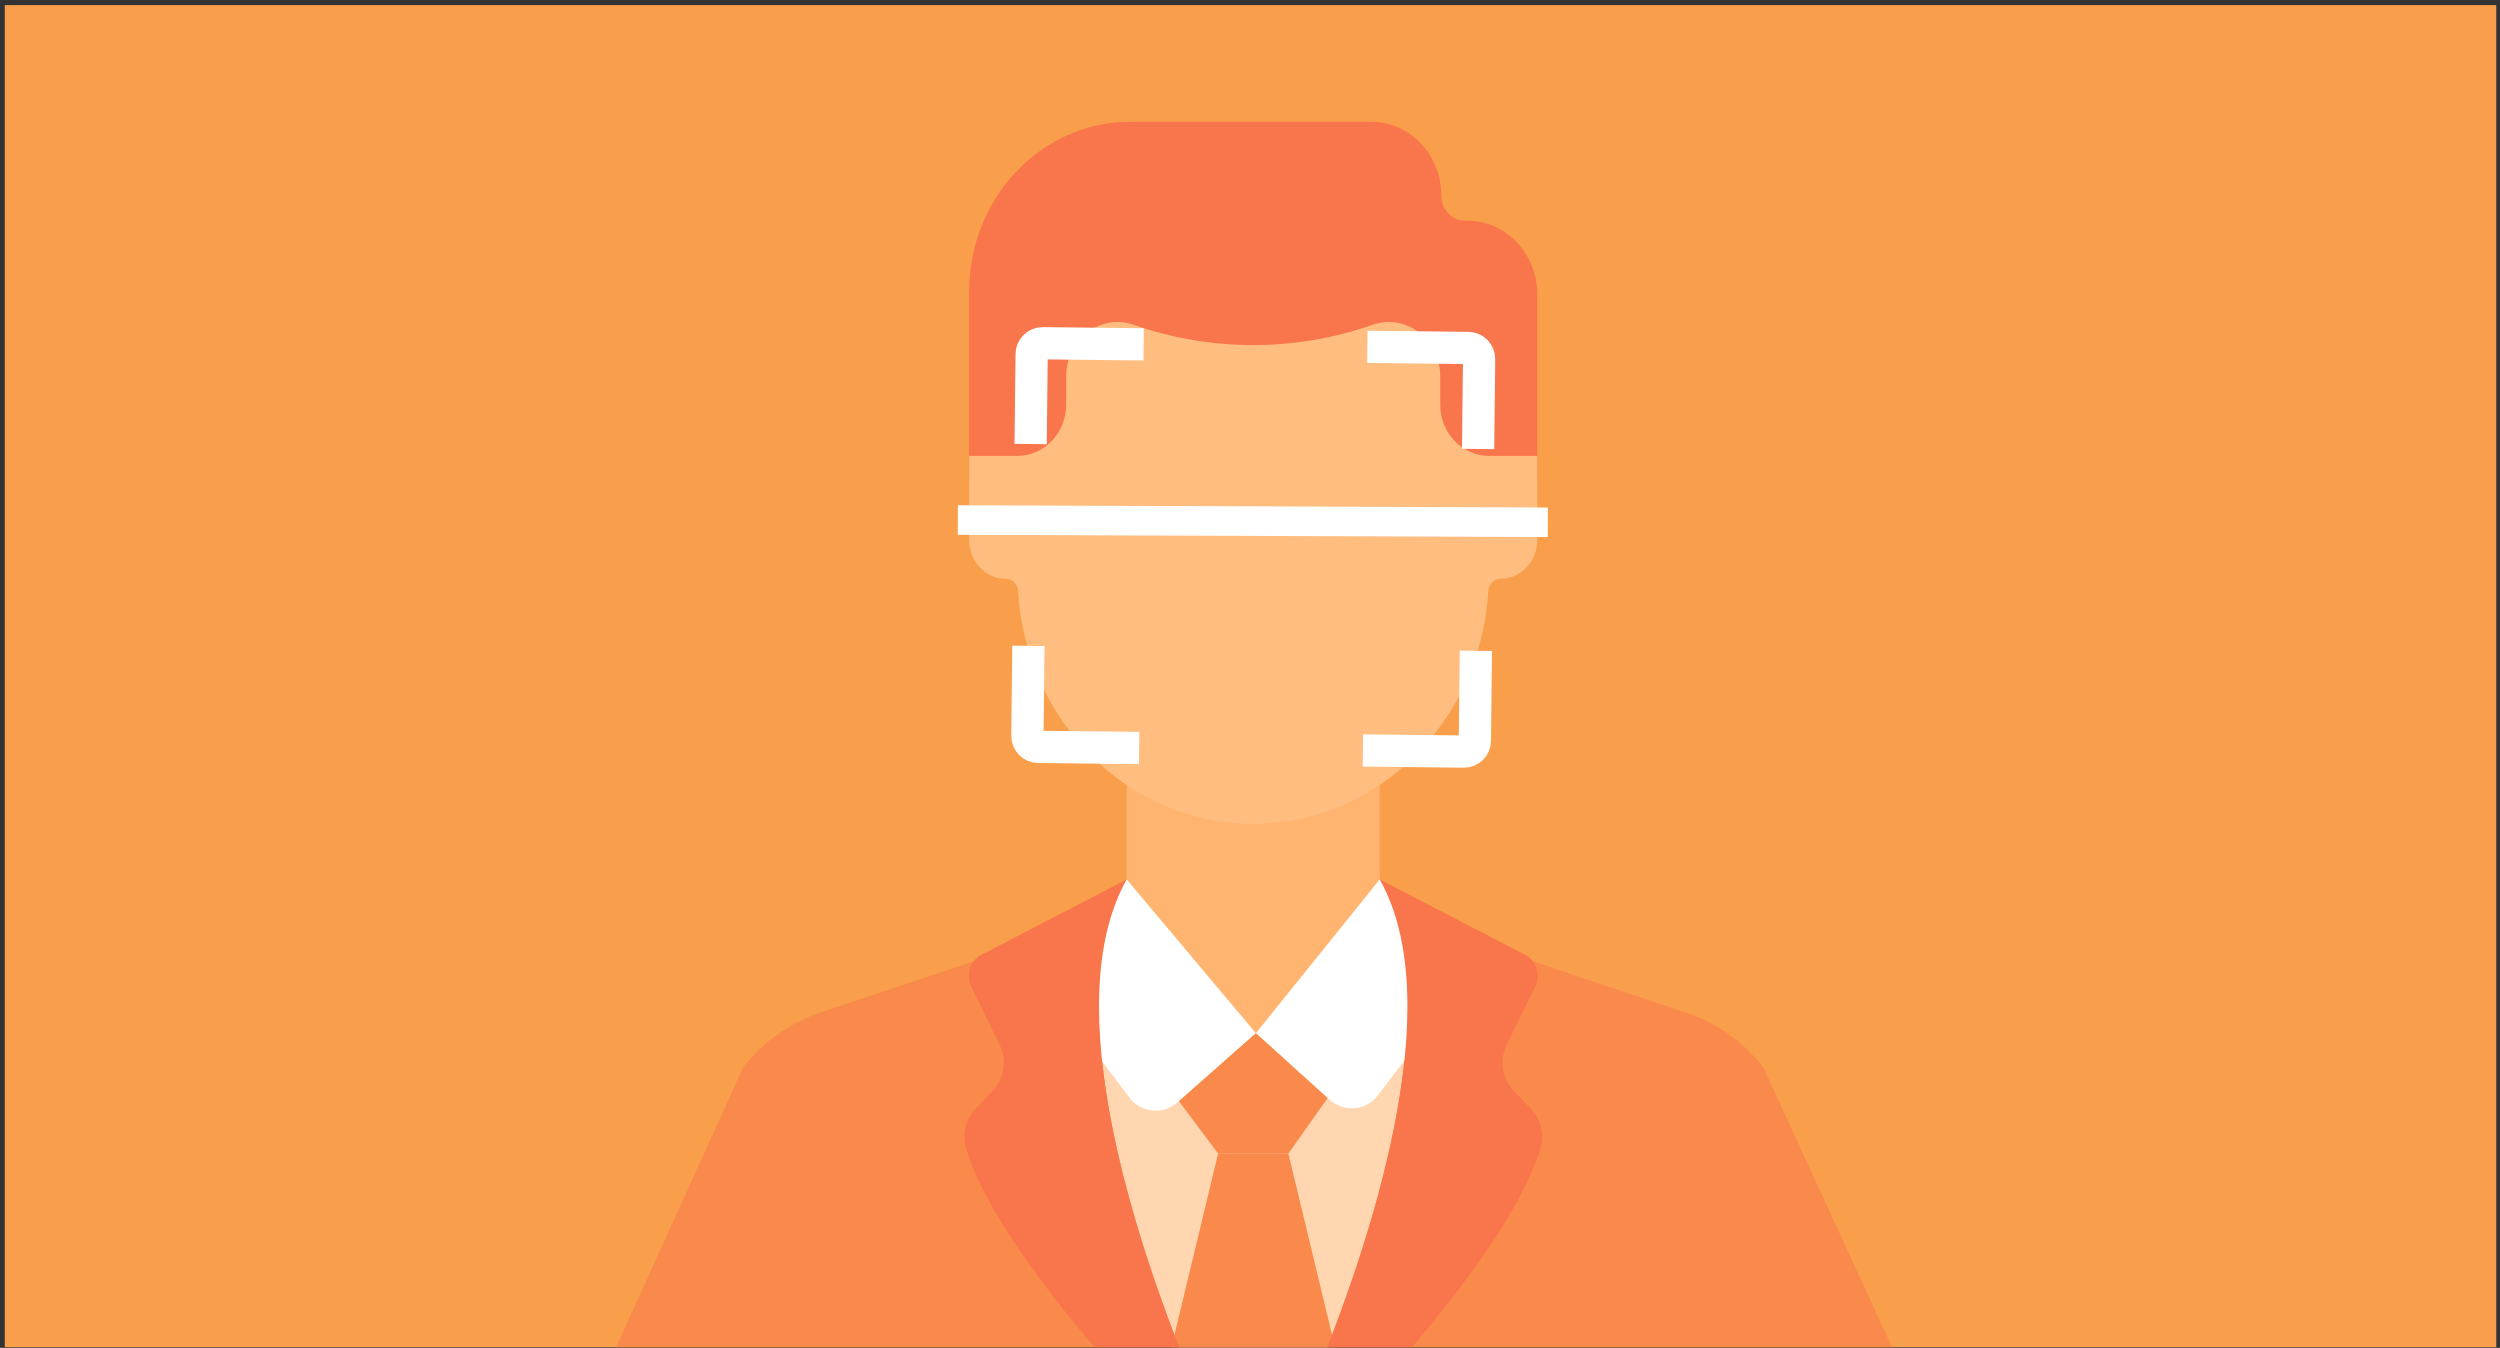
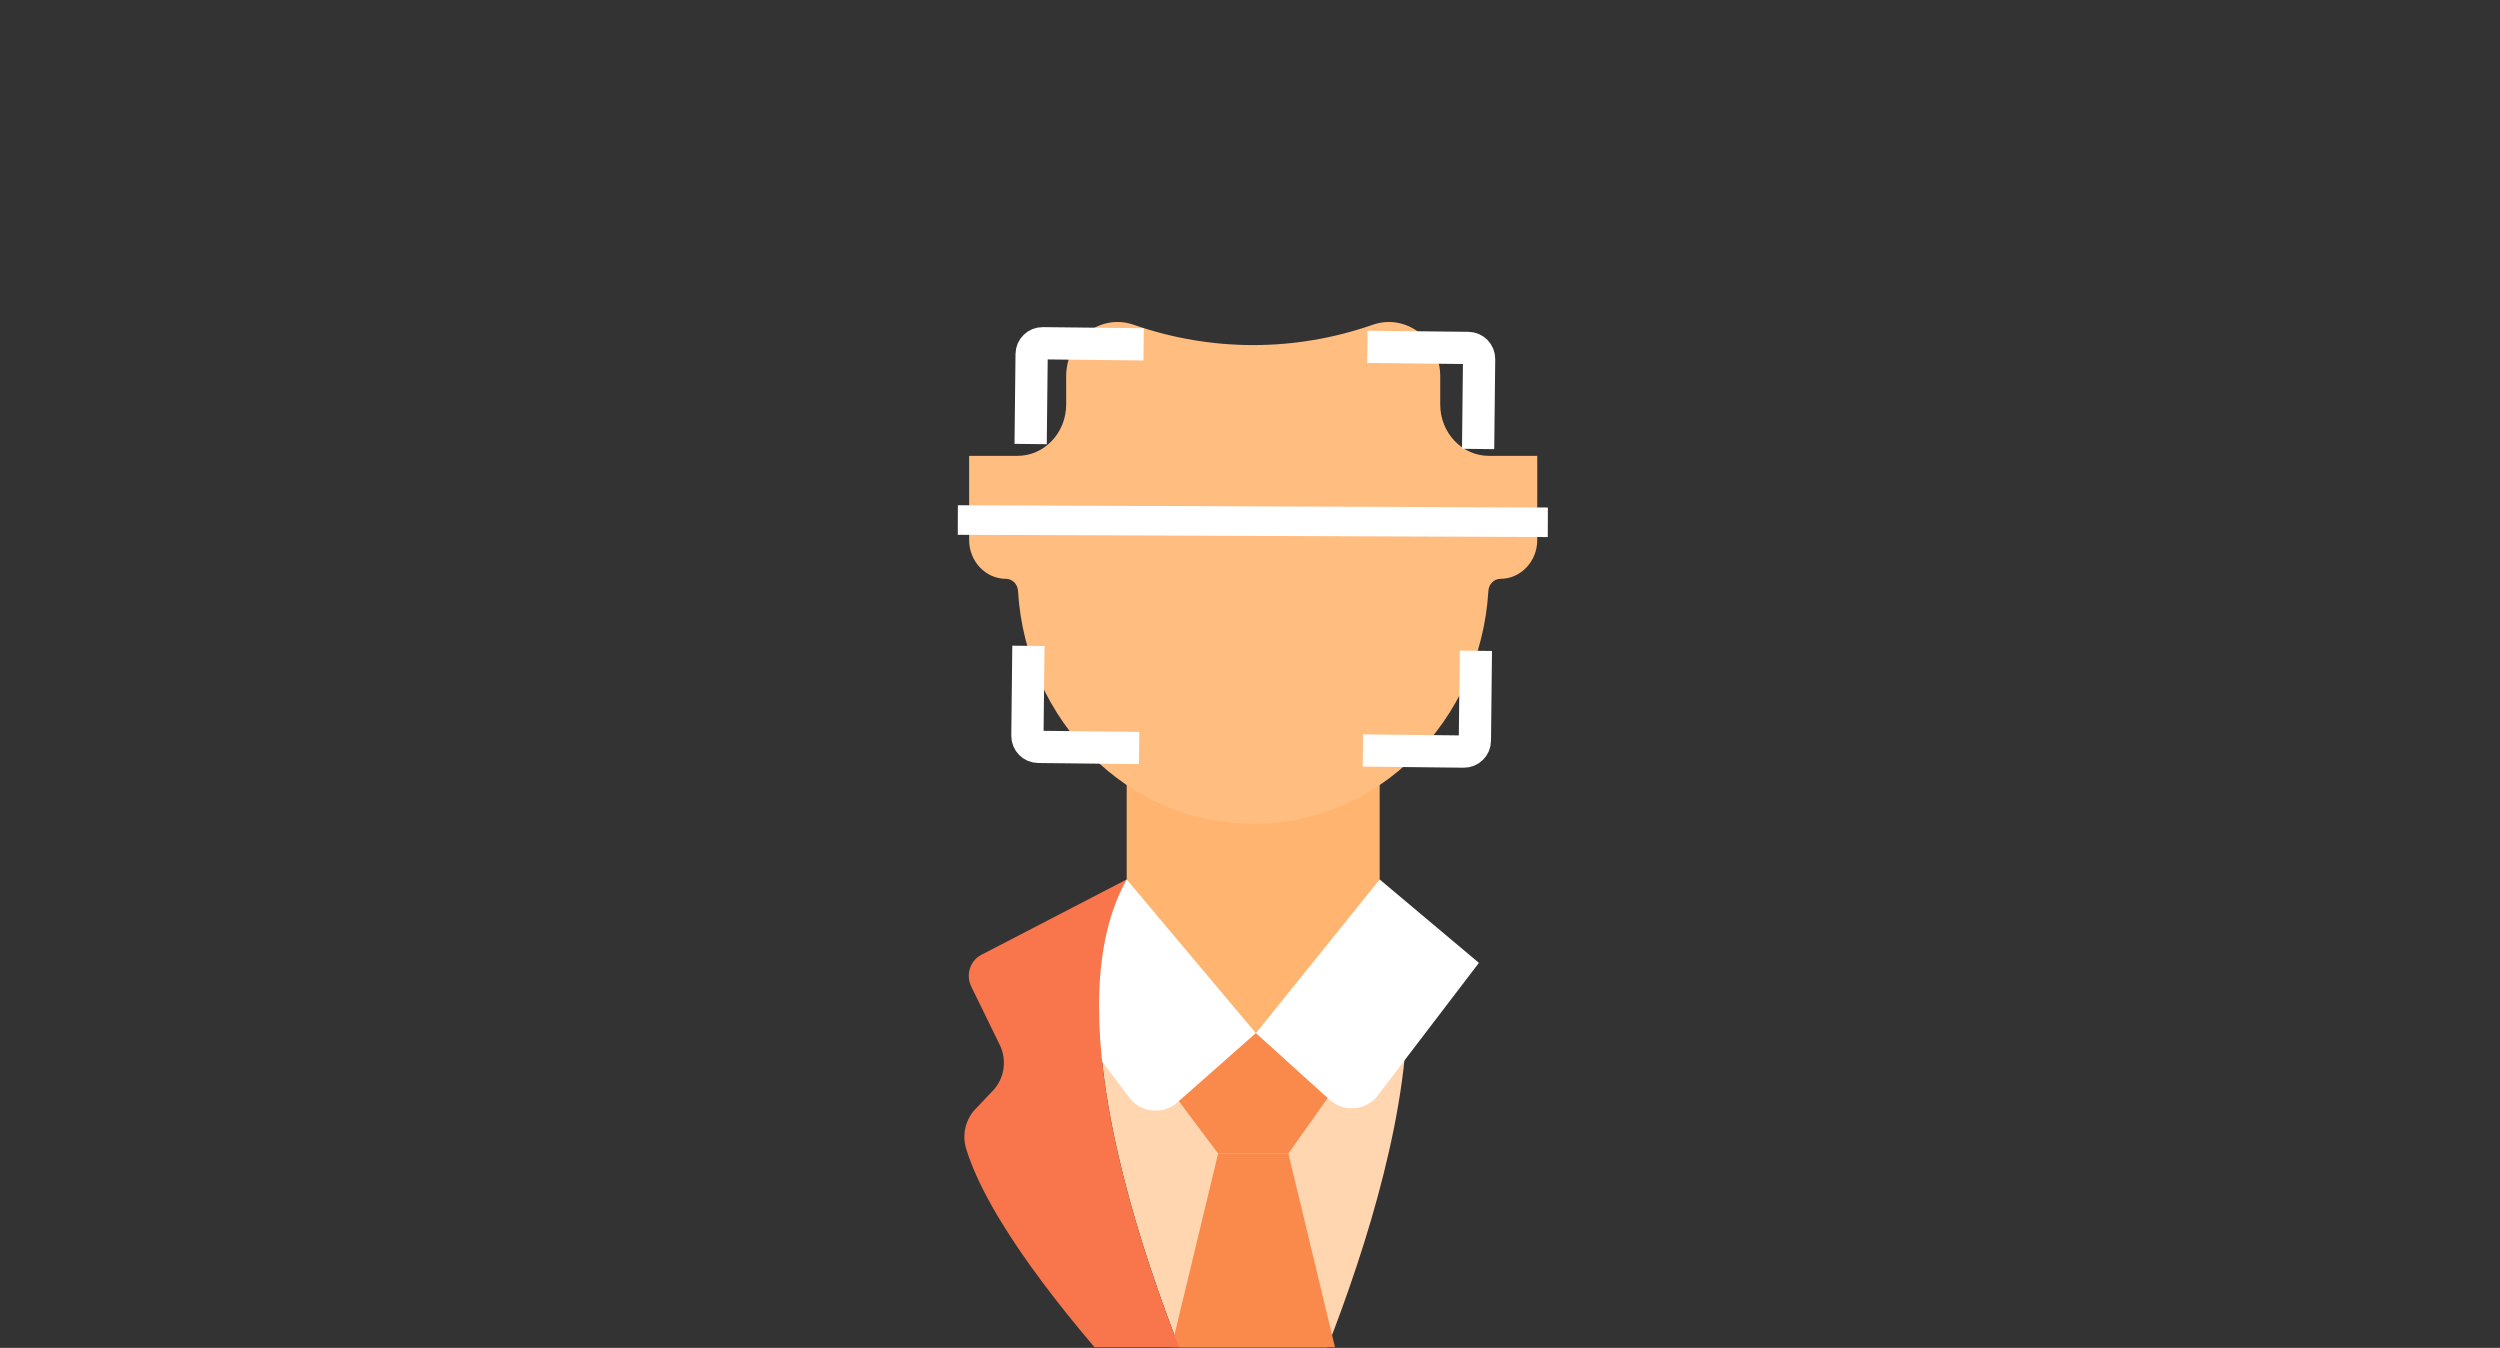
<svg xmlns="http://www.w3.org/2000/svg" width="332" height="179" viewBox="0 0 332 179" fill="none">
  <rect x="0" y="0" width="332" height="179" fill="#333333" stroke="none" />
  <g clip-path="url(#clip0_2413_7851)">
-     <rect width="330.872" height="178.23" transform="translate(0.634 0.678)" fill="#F99F4B" />
-     <path d="M191.405 25.985C191.405 20.567 187.244 16.174 182.112 16.174H150.088C138.276 16.174 128.7 26.284 128.7 38.755V63.826H204.149V39.111C204.149 33.692 199.989 29.299 194.857 29.299H194.543C192.81 29.299 191.405 27.815 191.405 25.985Z" fill="#F9754B" />
-     <path d="M223.842 134.433L196.407 125.262L183.228 116.797L166.437 113.266L149.628 116.797L136.455 125.262L109.02 134.433C104.909 135.807 101.381 138.357 98.726 141.665L80.262 182.317C80.262 184.636 100.507 184.447 102.703 184.447H230.158C232.355 184.447 251.878 182.568 251.878 180.248L234.135 141.665C231.482 138.357 227.954 135.807 223.842 134.433Z" fill="#F98A4B" />
    <path d="M146.089 137.773C147.09 153.419 153.462 171.599 158.812 184.444H174.044C179.409 171.562 185.802 153.316 186.775 137.639L146.089 137.773Z" fill="#FFD6AF" />
    <path d="M178.62 184.448L171.096 153.191H161.766L154.239 184.448H178.62Z" fill="#F98A4B" />
    <path d="M183.22 123.518V100.781H149.626V123.518C149.626 133.312 166.423 144.011 166.423 144.011C166.423 144.011 183.22 133.312 183.22 123.518Z" fill="#FFB470" />
    <path d="M204.15 60.538H197.728C194.157 60.538 191.262 57.482 191.262 53.711V49.974C191.262 45.063 186.711 41.59 182.294 43.131C171.992 46.726 160.869 46.727 150.567 43.133L150.555 43.129C146.139 41.589 141.588 45.061 141.588 49.972V53.71C141.588 57.481 138.693 60.538 135.121 60.538H128.7V71.702C128.7 74.555 130.89 76.868 133.593 76.868C134.445 76.868 135.138 77.573 135.192 78.471C136.224 95.74 149.808 109.411 166.425 109.411C183.041 109.411 196.625 95.74 197.657 78.471C197.71 77.573 198.404 76.868 199.257 76.868C201.959 76.868 204.149 74.555 204.149 71.702V60.538H204.15Z" fill="#FFBD80" />
-     <path d="M149.627 116.793L136.454 127.868L150.268 146.127C151.949 147.855 154.594 147.961 156.394 146.374L166.783 137.211L149.627 116.793Z" fill="white" />
+     <path d="M149.627 116.793L136.454 127.868L150.268 146.127C151.949 147.855 154.594 147.961 156.394 146.374L166.783 137.211L149.627 116.793" fill="white" />
    <path d="M183.222 116.793L166.777 137.212L176.541 146.026C178.33 147.641 180.987 147.56 182.685 145.839L196.4 127.869L183.222 116.793Z" fill="white" />
    <path d="M130.293 126.818C128.821 127.582 128.23 129.473 128.982 131.011L132.77 138.766C133.751 140.775 133.389 143.224 131.874 144.821C131.094 145.643 130.249 146.533 129.517 147.305C128.207 148.686 127.736 150.727 128.313 152.584C131.223 161.951 141.195 174.473 150.209 184.439H158.812C150.724 165.02 140.296 133.409 149.628 116.789L130.293 126.818Z" fill="#F9754B" />
-     <path d="M200.984 144.821C199.468 143.224 199.106 140.776 200.088 138.766L203.876 131.011C204.628 129.473 204.036 127.582 202.564 126.818L183.23 116.789C192.561 133.409 182.134 165.019 174.046 184.439H182.648C191.663 174.472 201.635 161.951 204.545 152.584C205.122 150.726 204.651 148.686 203.341 147.305C202.608 146.533 201.764 145.643 200.984 144.821V144.821Z" fill="#F9754B" />
    <path d="M166.782 137.213L156.553 146.233L161.765 153.188H171.095L176.307 145.823L166.782 137.213Z" fill="#F98A4B" />
    <path d="M151.873 45.73L138.472 45.583C137.668 45.574 137.009 46.218 137.001 47.022L136.869 58.967M181.585 46.059L194.985 46.207C195.789 46.216 196.434 46.875 196.425 47.678L196.293 59.624M151.281 99.334L137.88 99.186C137.076 99.177 136.432 98.518 136.44 97.714L136.572 85.769M180.993 99.662L194.393 99.81C195.197 99.819 195.856 99.174 195.865 98.371L195.997 86.425" stroke="white" stroke-width="4.281" />
    <path d="M127.199 69.061L205.551 69.359" stroke="white" stroke-width="3.924" />
  </g>
  <defs>
    <clipPath id="clip0_2413_7851">
      <rect width="330.872" height="178.23" fill="white" transform="translate(0.634 0.678)" />
    </clipPath>
  </defs>
</svg>